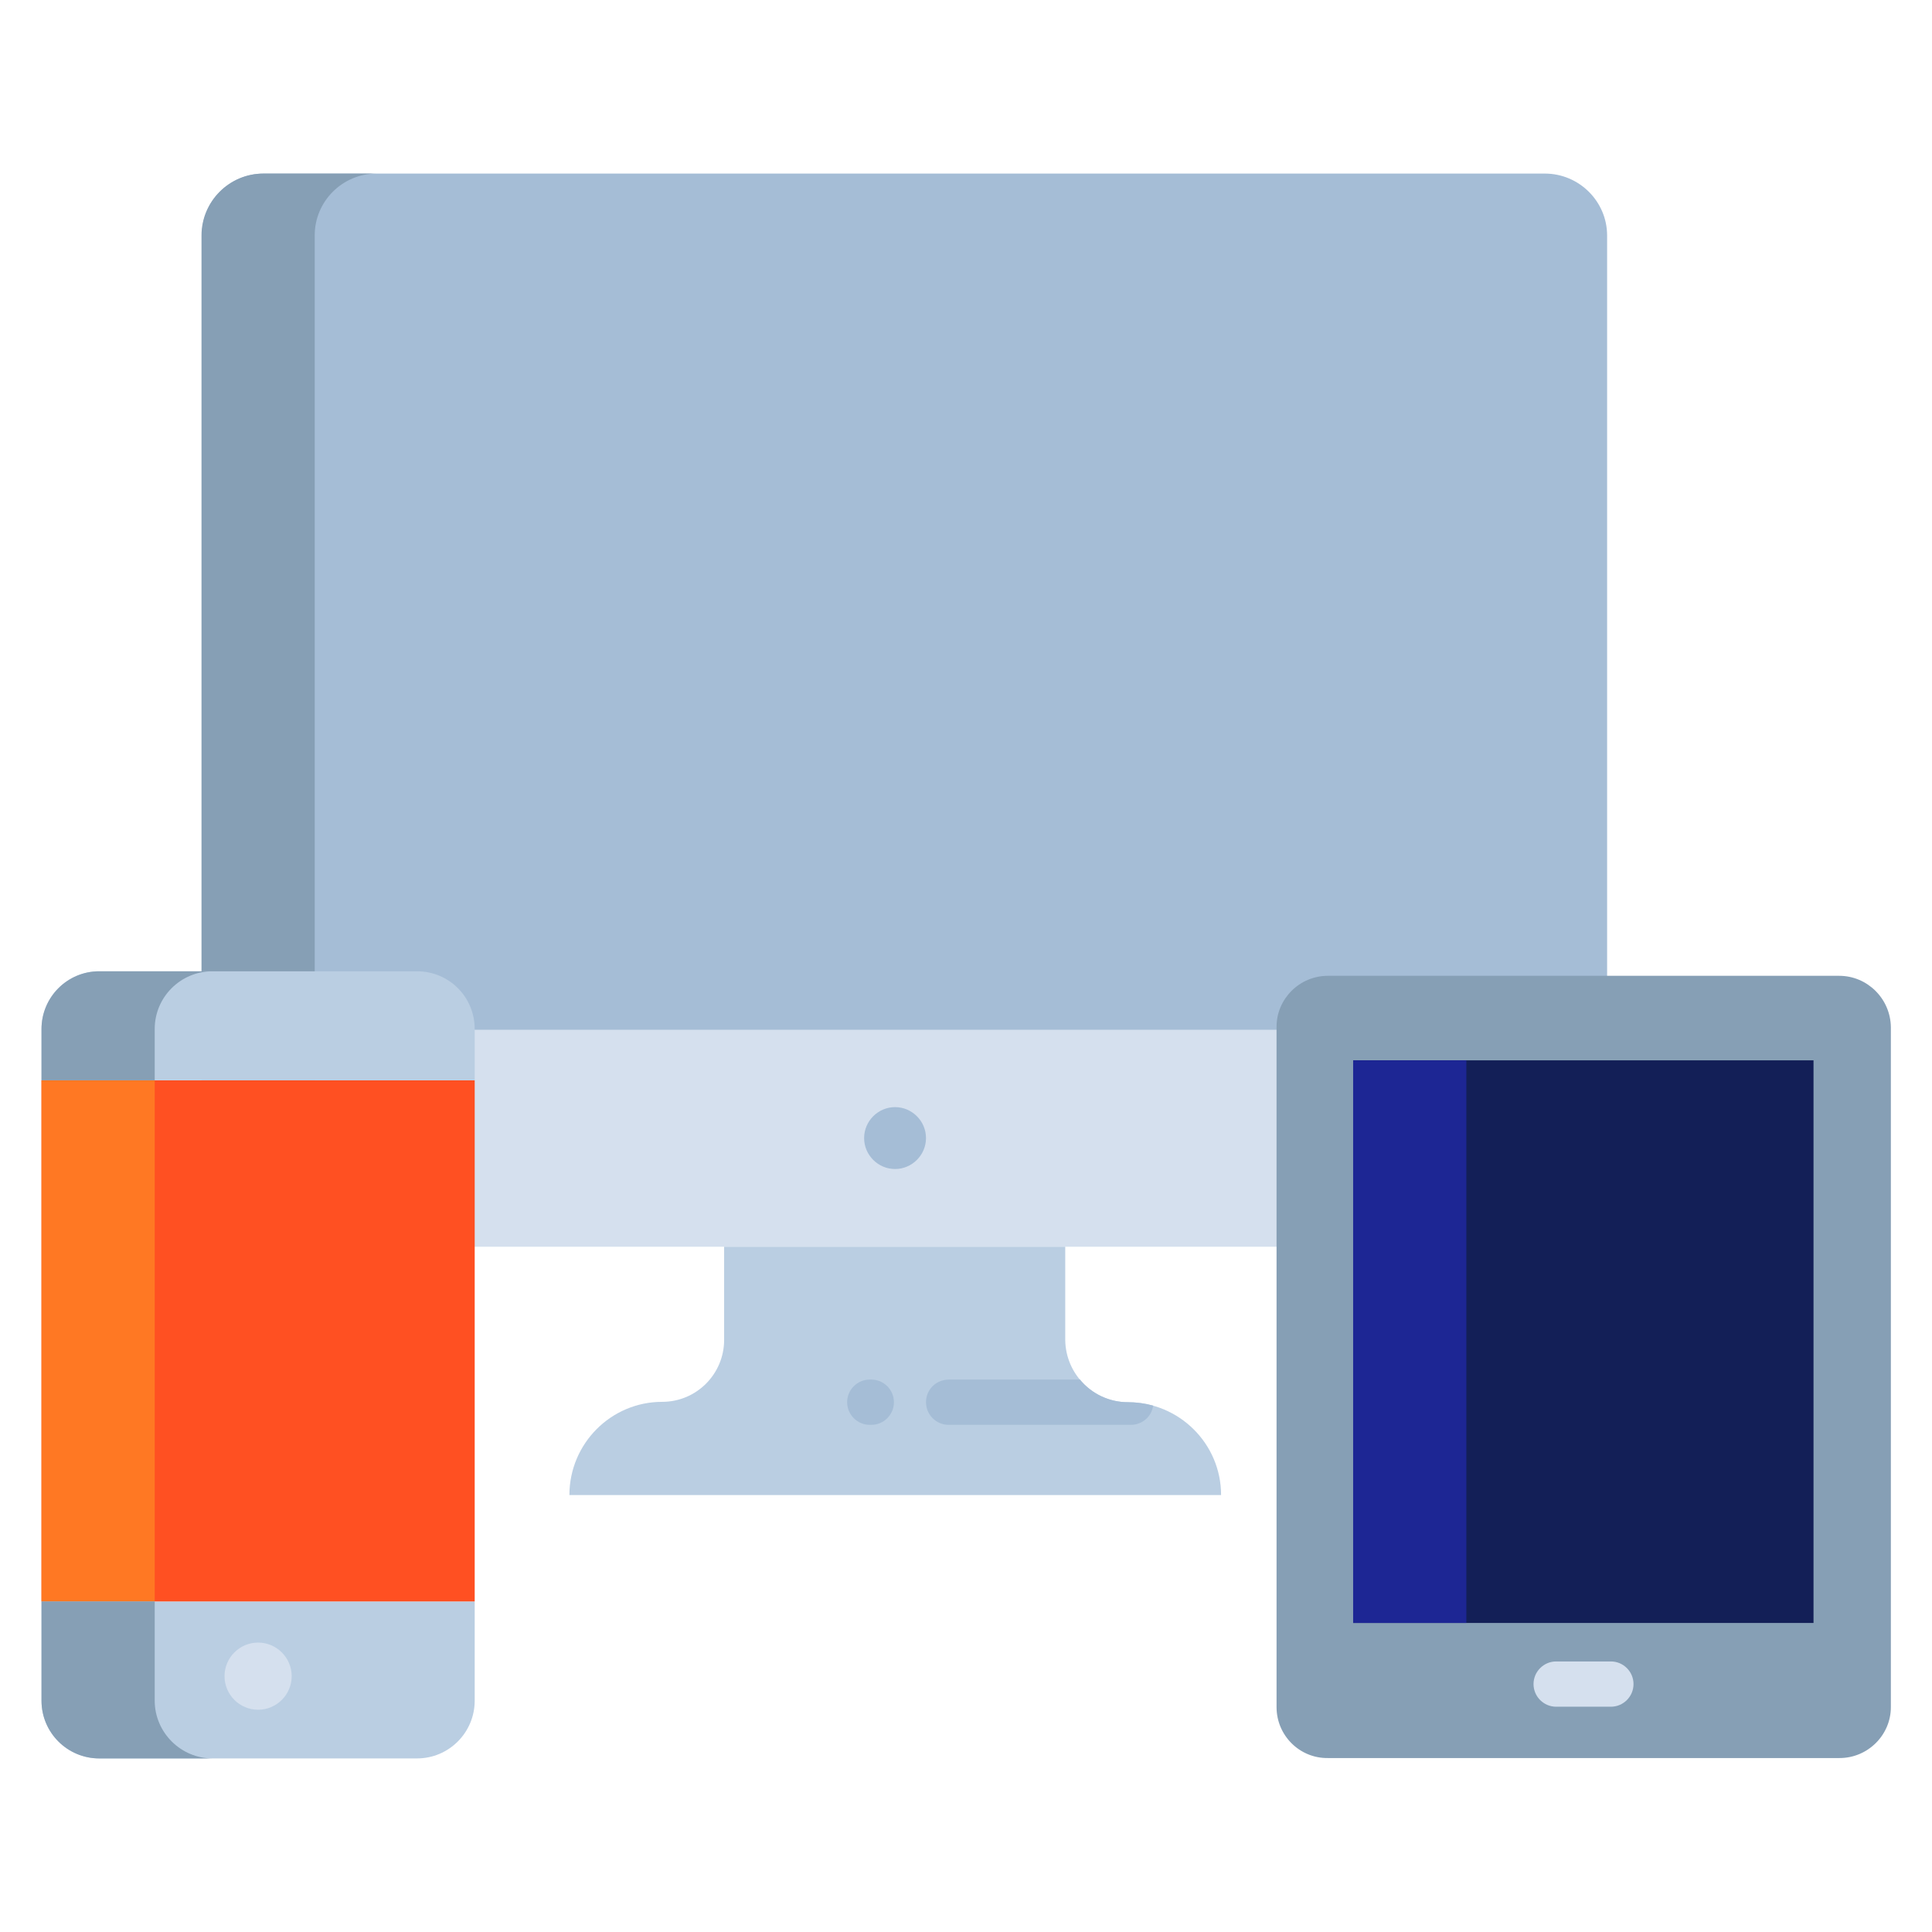
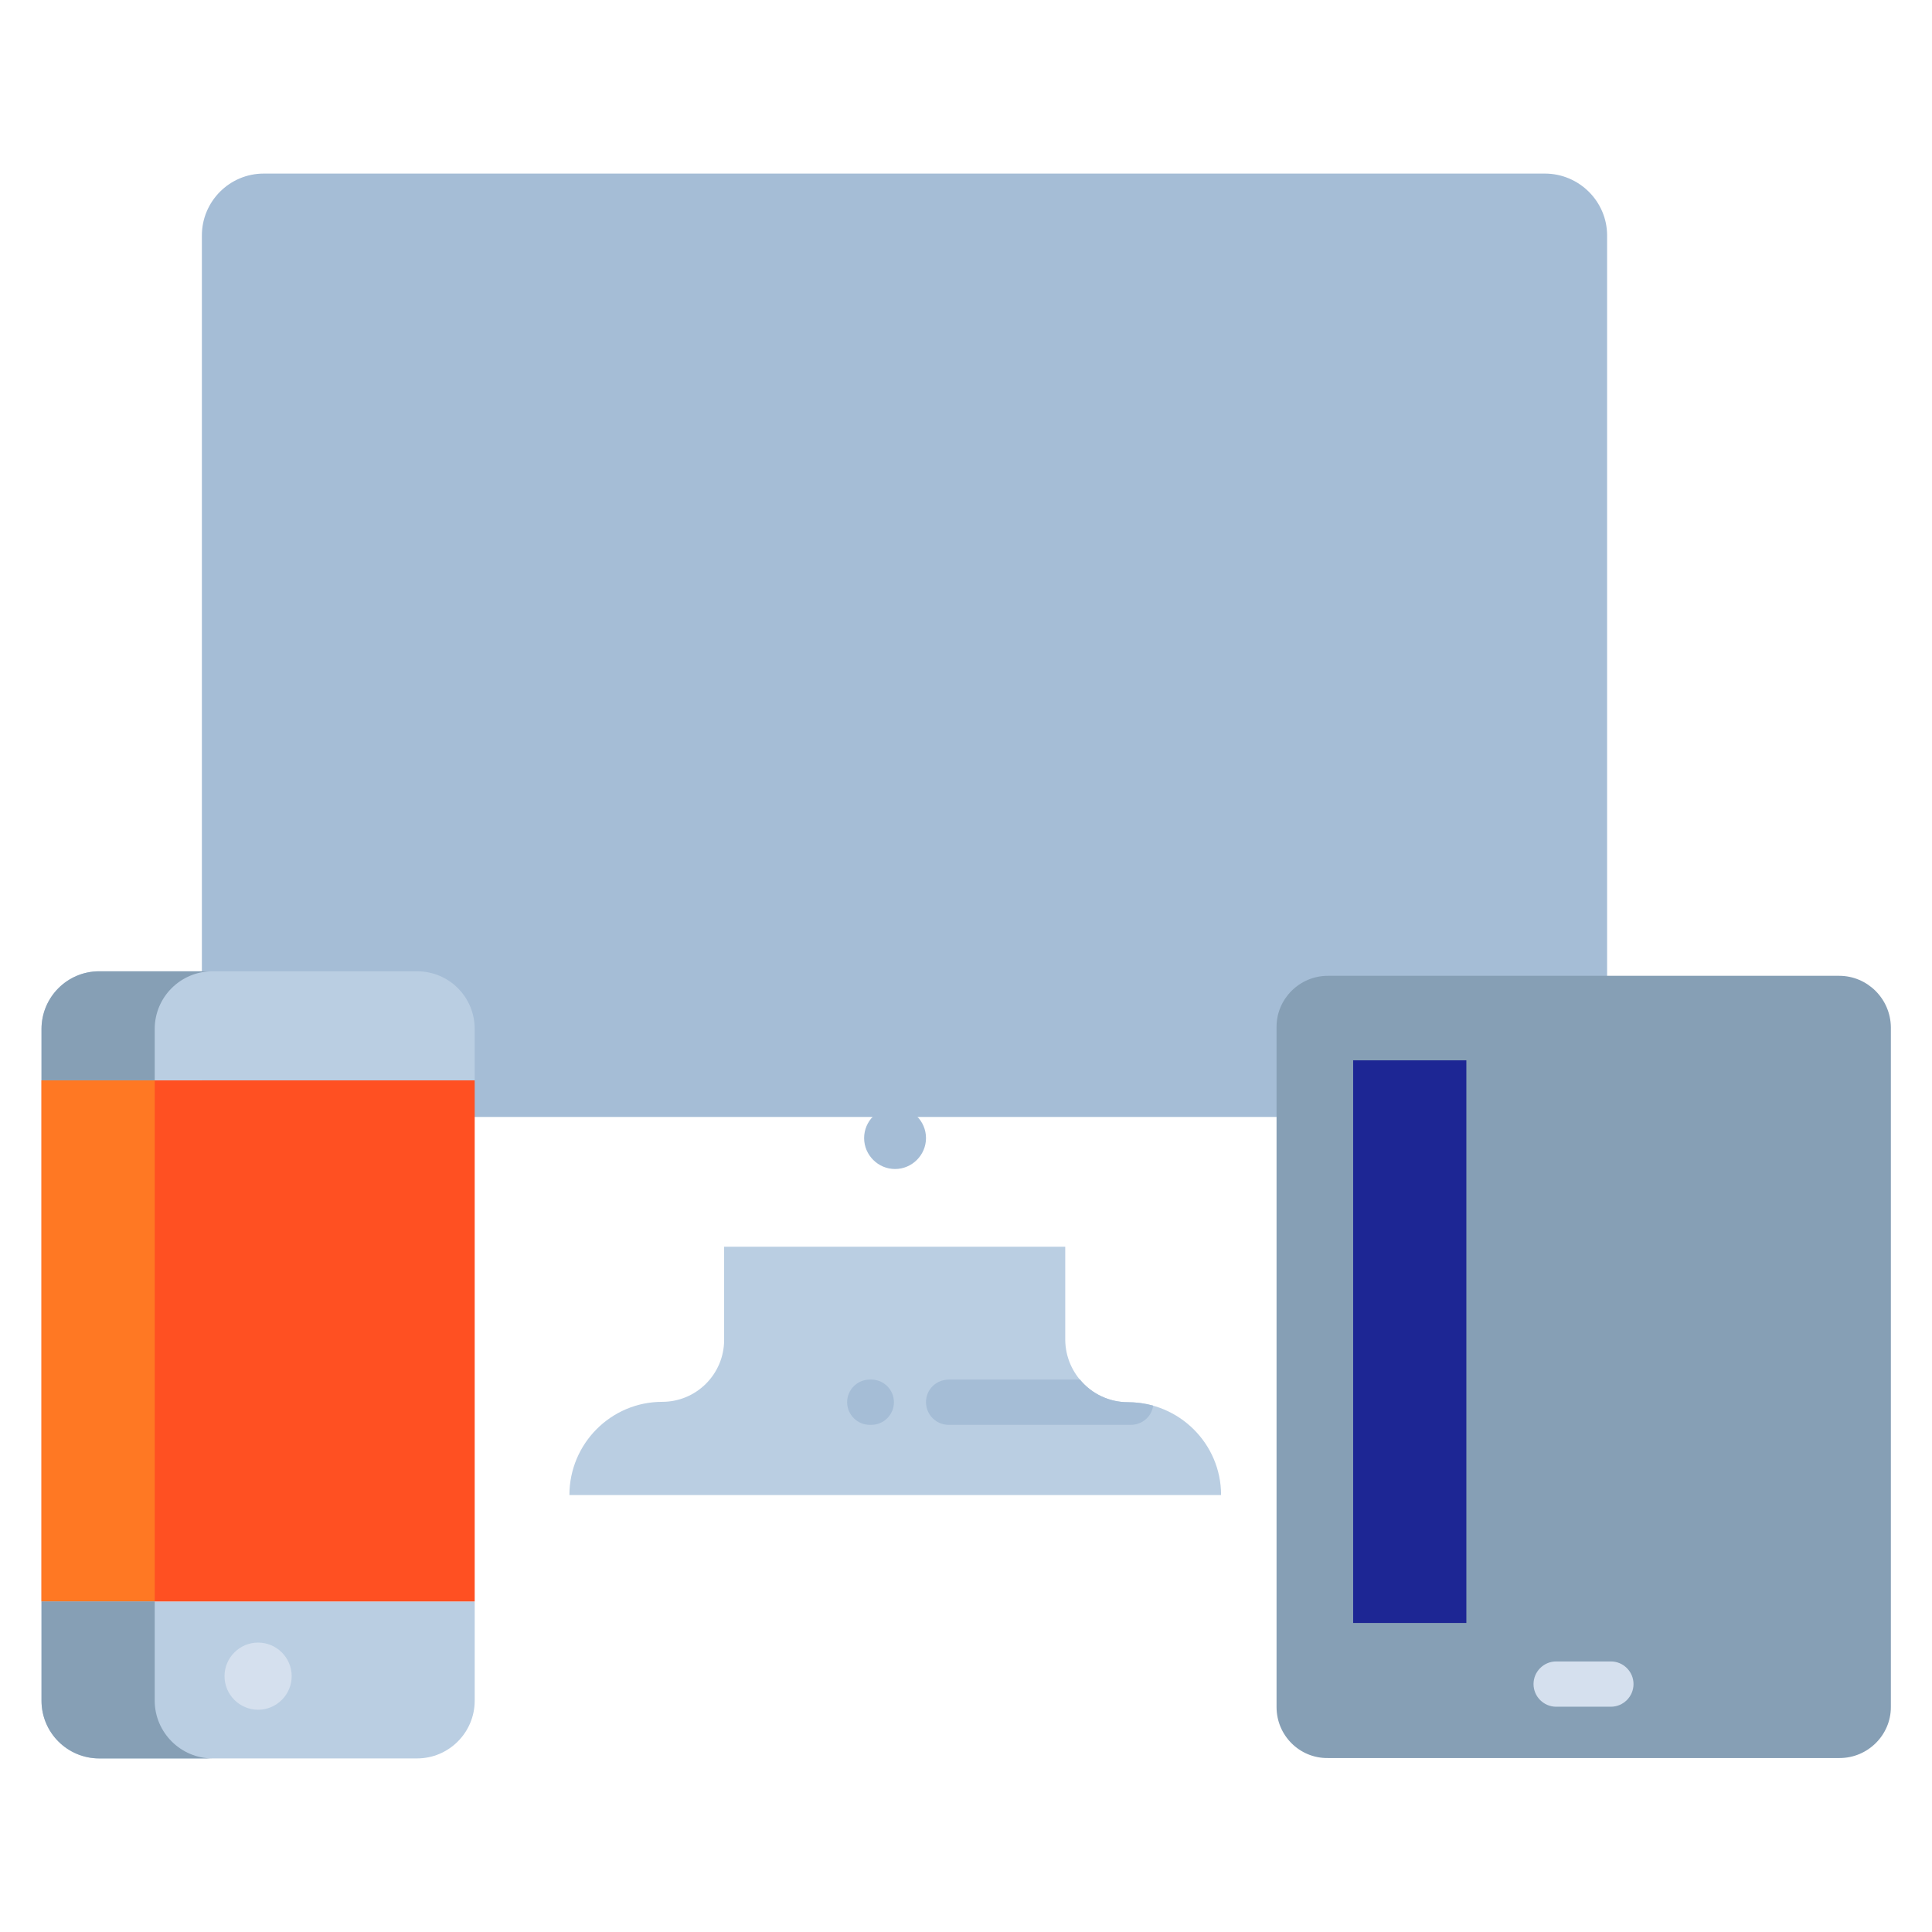
<svg xmlns="http://www.w3.org/2000/svg" version="1.1" id="Layer_1" x="0px" y="0px" viewBox="0 0 512 512" style="enable-background:new 0 0 512 512;" xml:space="preserve">
  <style type="text/css">
	.st0{fill:#A5BDD6;}
	.st1{fill:#869FB5;}
	.st2{fill:#D5E0EE;}
	.st3{fill:#BACEE2;}
	.st4{fill:#FF5022;}
	.st5{fill:#131F57;}
	.st6{fill:#FF7823;}
	.st7{fill:#1D2694;}
</style>
-   <path class="st0" d="M409.4,46H69.9c-9.1,0-16.4,7.4-16.4,16.4c0,0,0,0,0,0V296h372.4V62.4C425.9,53.4,418.5,46,409.4,46  C409.4,46,409.4,46,409.4,46z" />
-   <path class="st1" d="M83.4,62.4c0-9.1,7.4-16.4,16.4-16.4c0,0,0,0,0,0h-30c-9.1,0-16.4,7.4-16.4,16.4c0,0,0,0,0,0v223.9h30" />
-   <path class="st2" d="M105.8,272.9v57.5h242.5v-57.5H105.8z" />
+   <path class="st0" d="M409.4,46H69.9c-9.1,0-16.4,7.4-16.4,16.4c0,0,0,0,0,0V296h372.4V62.4C425.9,53.4,418.5,46,409.4,46  z" />
  <path class="st1" d="M487.4,258.6H351.9c-7.5,0-13.6,6.1-13.6,13.5c0,0,0,0,0,0v180.3c0,7.5,6.1,13.6,13.6,13.5h135.6  c7.5,0,13.6-6.1,13.6-13.5V272.2C501,264.7,494.9,258.6,487.4,258.6C487.4,258.6,487.4,258.6,487.4,258.6z" />
  <path class="st3" d="M125.8,424.4v26.3c0,8.4-6.8,15.3-15.3,15.3c0,0,0,0,0,0H26.3c-8.5,0-15.3-6.9-15.3-15.3v-26.3H125.8z" />
  <path class="st4" d="M11,286.3h114.8v138.1H11V286.3z" />
  <path class="st3" d="M110.5,257.4H26.3c-8.5,0-15.3,6.9-15.3,15.3v13.6h114.8v-13.6C125.8,264.2,119,257.4,110.5,257.4  C110.5,257.4,110.5,257.4,110.5,257.4z" />
-   <path class="st5" d="M358.6,281h122v149.1h-122V281z" />
  <path class="st3" d="M298.9,371.6c13.6,0,24.7,11,24.7,24.6c0,0,0,0,0,0H150.9c0-13.6,11-24.7,24.6-24.7c0,0,0,0,0,0  c9.1,0,16.4-7.4,16.4-16.4c0,0,0,0,0,0v-24.7h90.4v24.7C282.4,364.2,289.8,371.6,298.9,371.6z" />
  <path class="st0" d="M237.2,293.4c4.5,0,8.2,3.7,8.2,8.2s-3.7,8.2-8.2,8.2s-8.2-3.7-8.2-8.2C229,297.1,232.7,293.4,237.2,293.4z" />
  <path class="st6" d="M11,286.3h30v138.1H11V286.3z" />
  <path class="st1" d="M56.3,257.4h-30c-8.5,0-15.3,6.9-15.3,15.3v13.6h30v-13.6C41,264.2,47.9,257.4,56.3,257.4z" />
  <path class="st1" d="M41,450.7v-26.3H11v26.3c0,8.5,6.9,15.3,15.3,15.3h30C47.9,466,41,459.1,41,450.7z" />
  <path class="st7" d="M358.6,281h30v149.1h-30V281z" />
  <path class="st0" d="M230.9,377.6h-0.4c-3.3,0-6-2.7-6-6s2.7-6,6-6l0,0h0.4c3.3,0,6,2.7,6,6S234.2,377.6,230.9,377.6L230.9,377.6z" />
  <path class="st2" d="M426.9,452.3h-14.5c-3.3,0-6-2.7-6-6s2.7-6,6-6h14.5c3.3,0,6,2.7,6,6S430.2,452.3,426.9,452.3L426.9,452.3z" />
  <path class="st2" d="M68.4,453.1c-4.9,0-8.9-4-8.9-8.9c0-4.9,4-8.9,8.9-8.9c4.9,0,8.9,4,8.9,8.9C77.3,449.1,73.3,453.1,68.4,453.1z" />
  <path class="st0" d="M245.4,371.6c0,3.3,2.7,6,6,6h48.3c2.9,0,5.5-2.1,5.9-5.1c-2.2-0.6-4.5-0.9-6.7-0.9c-4.9,0-9.6-2.2-12.7-6  h-34.7C248.1,365.6,245.4,368.2,245.4,371.6L245.4,371.6z" />
</svg>